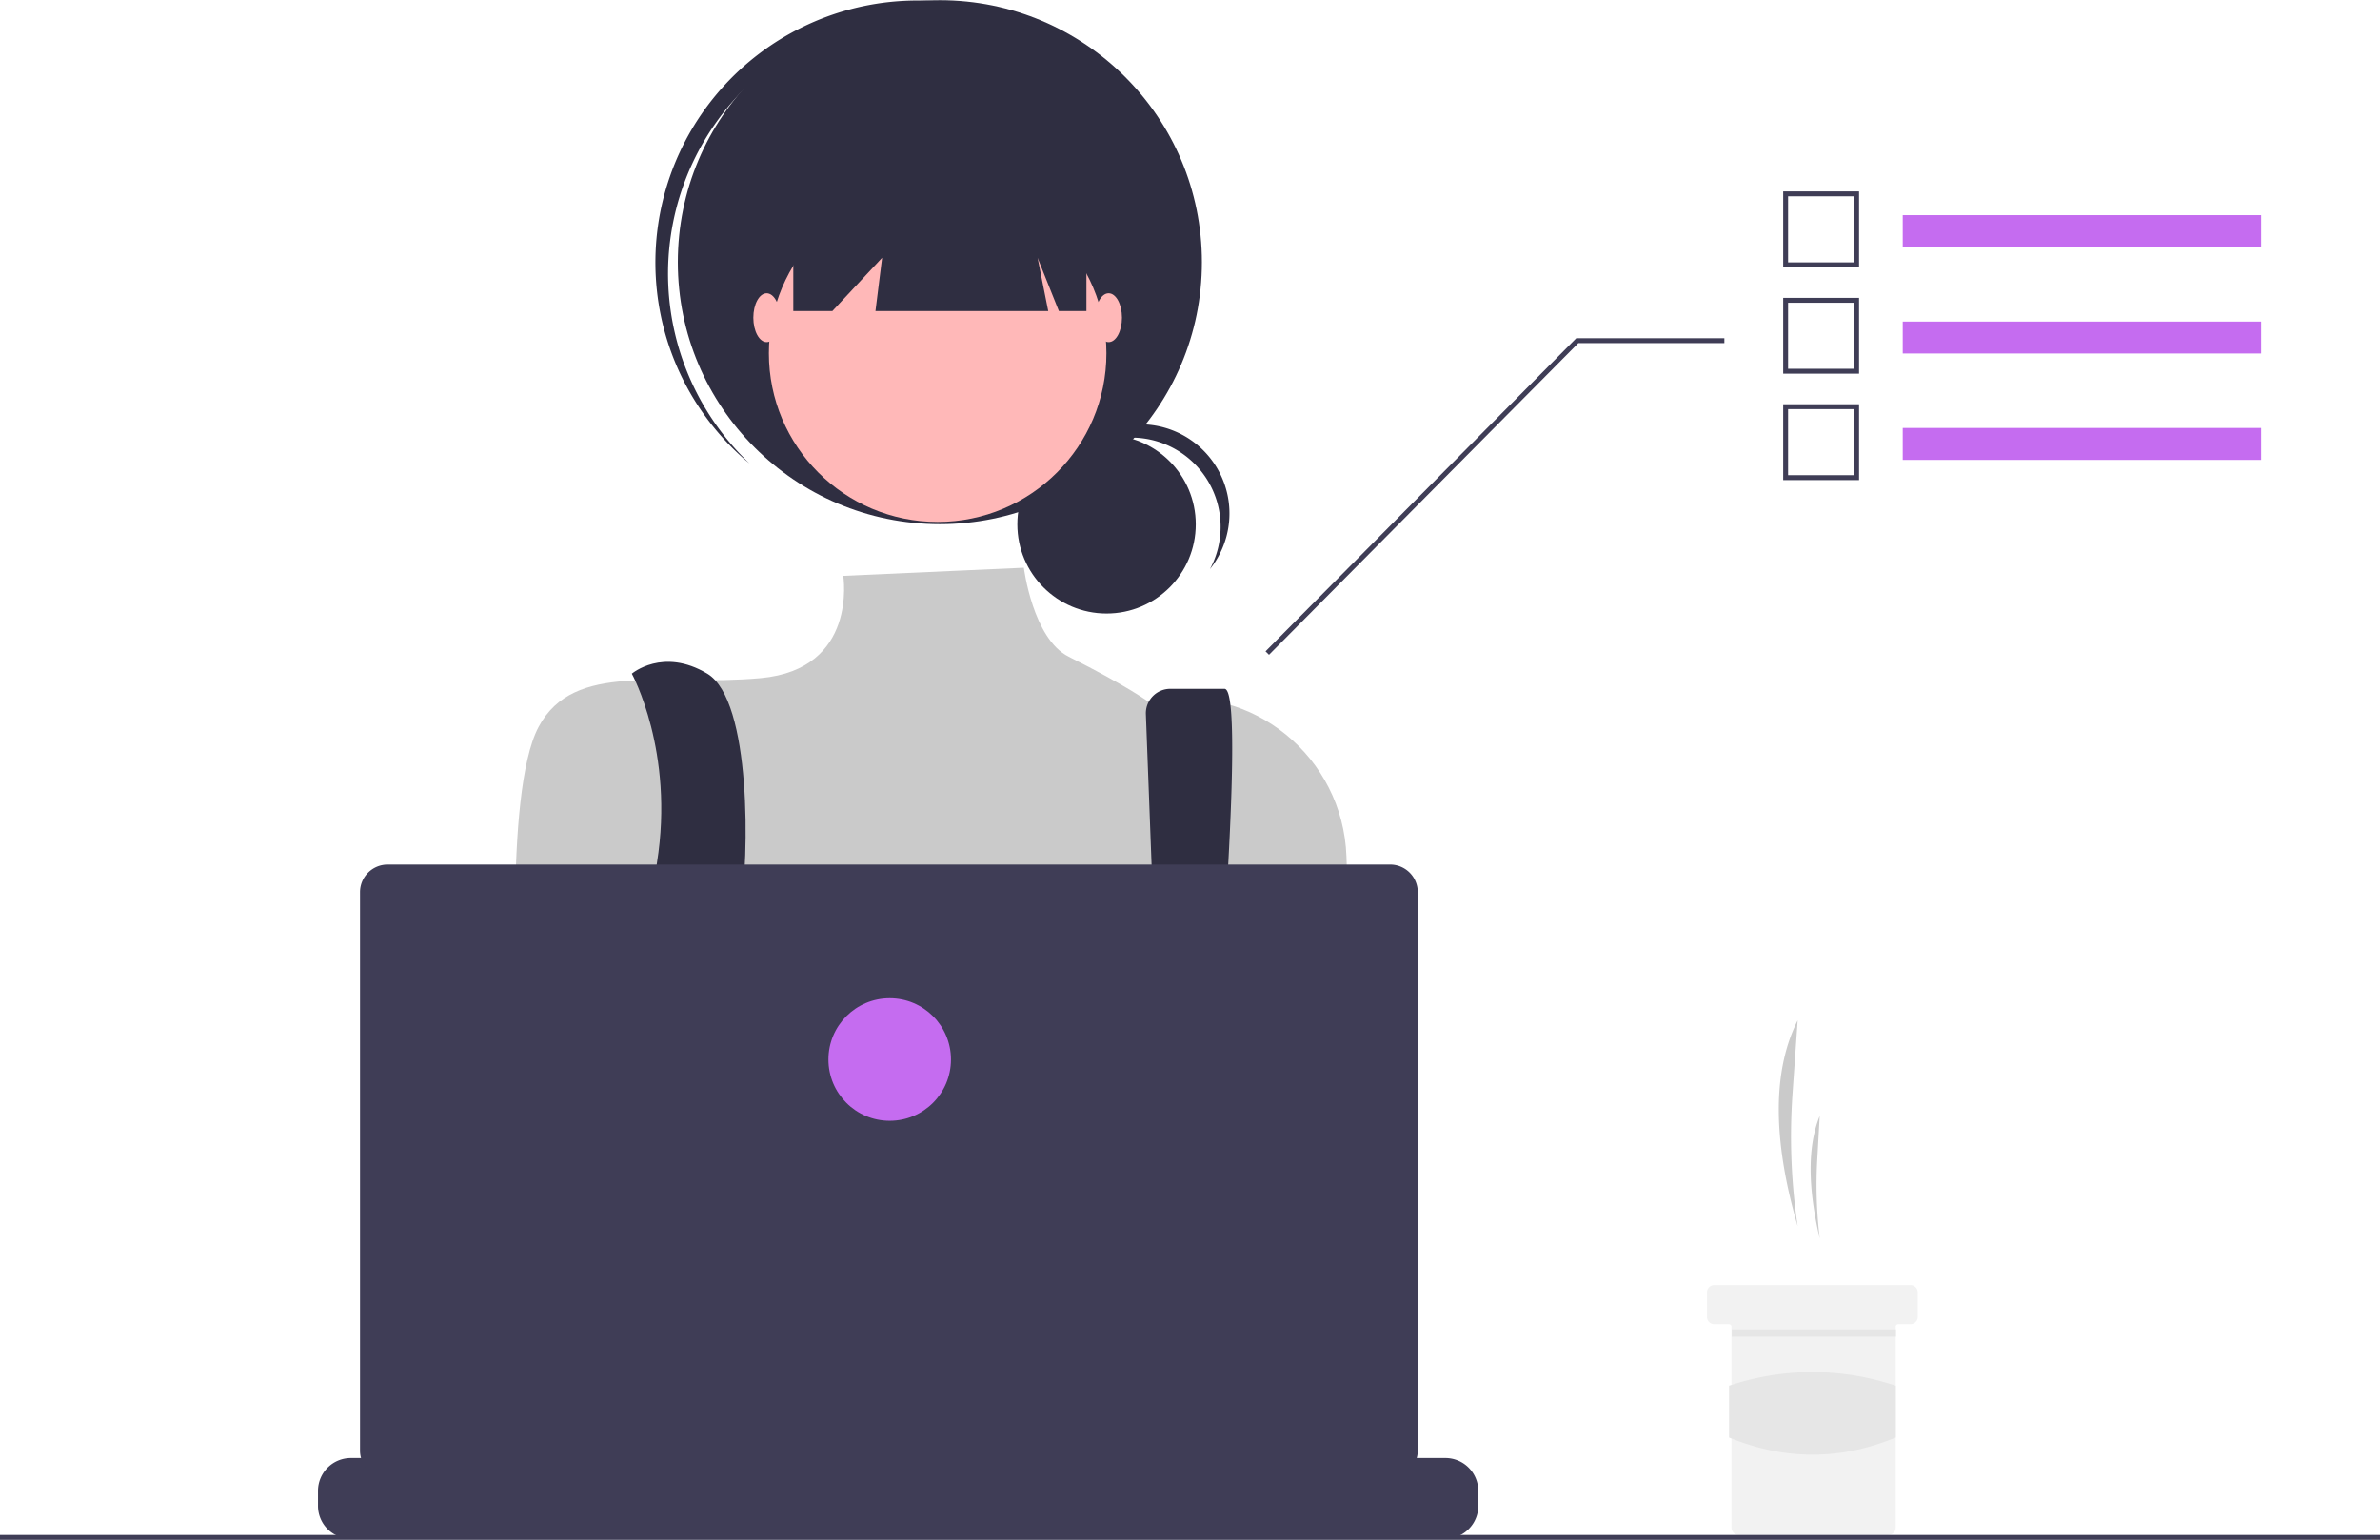
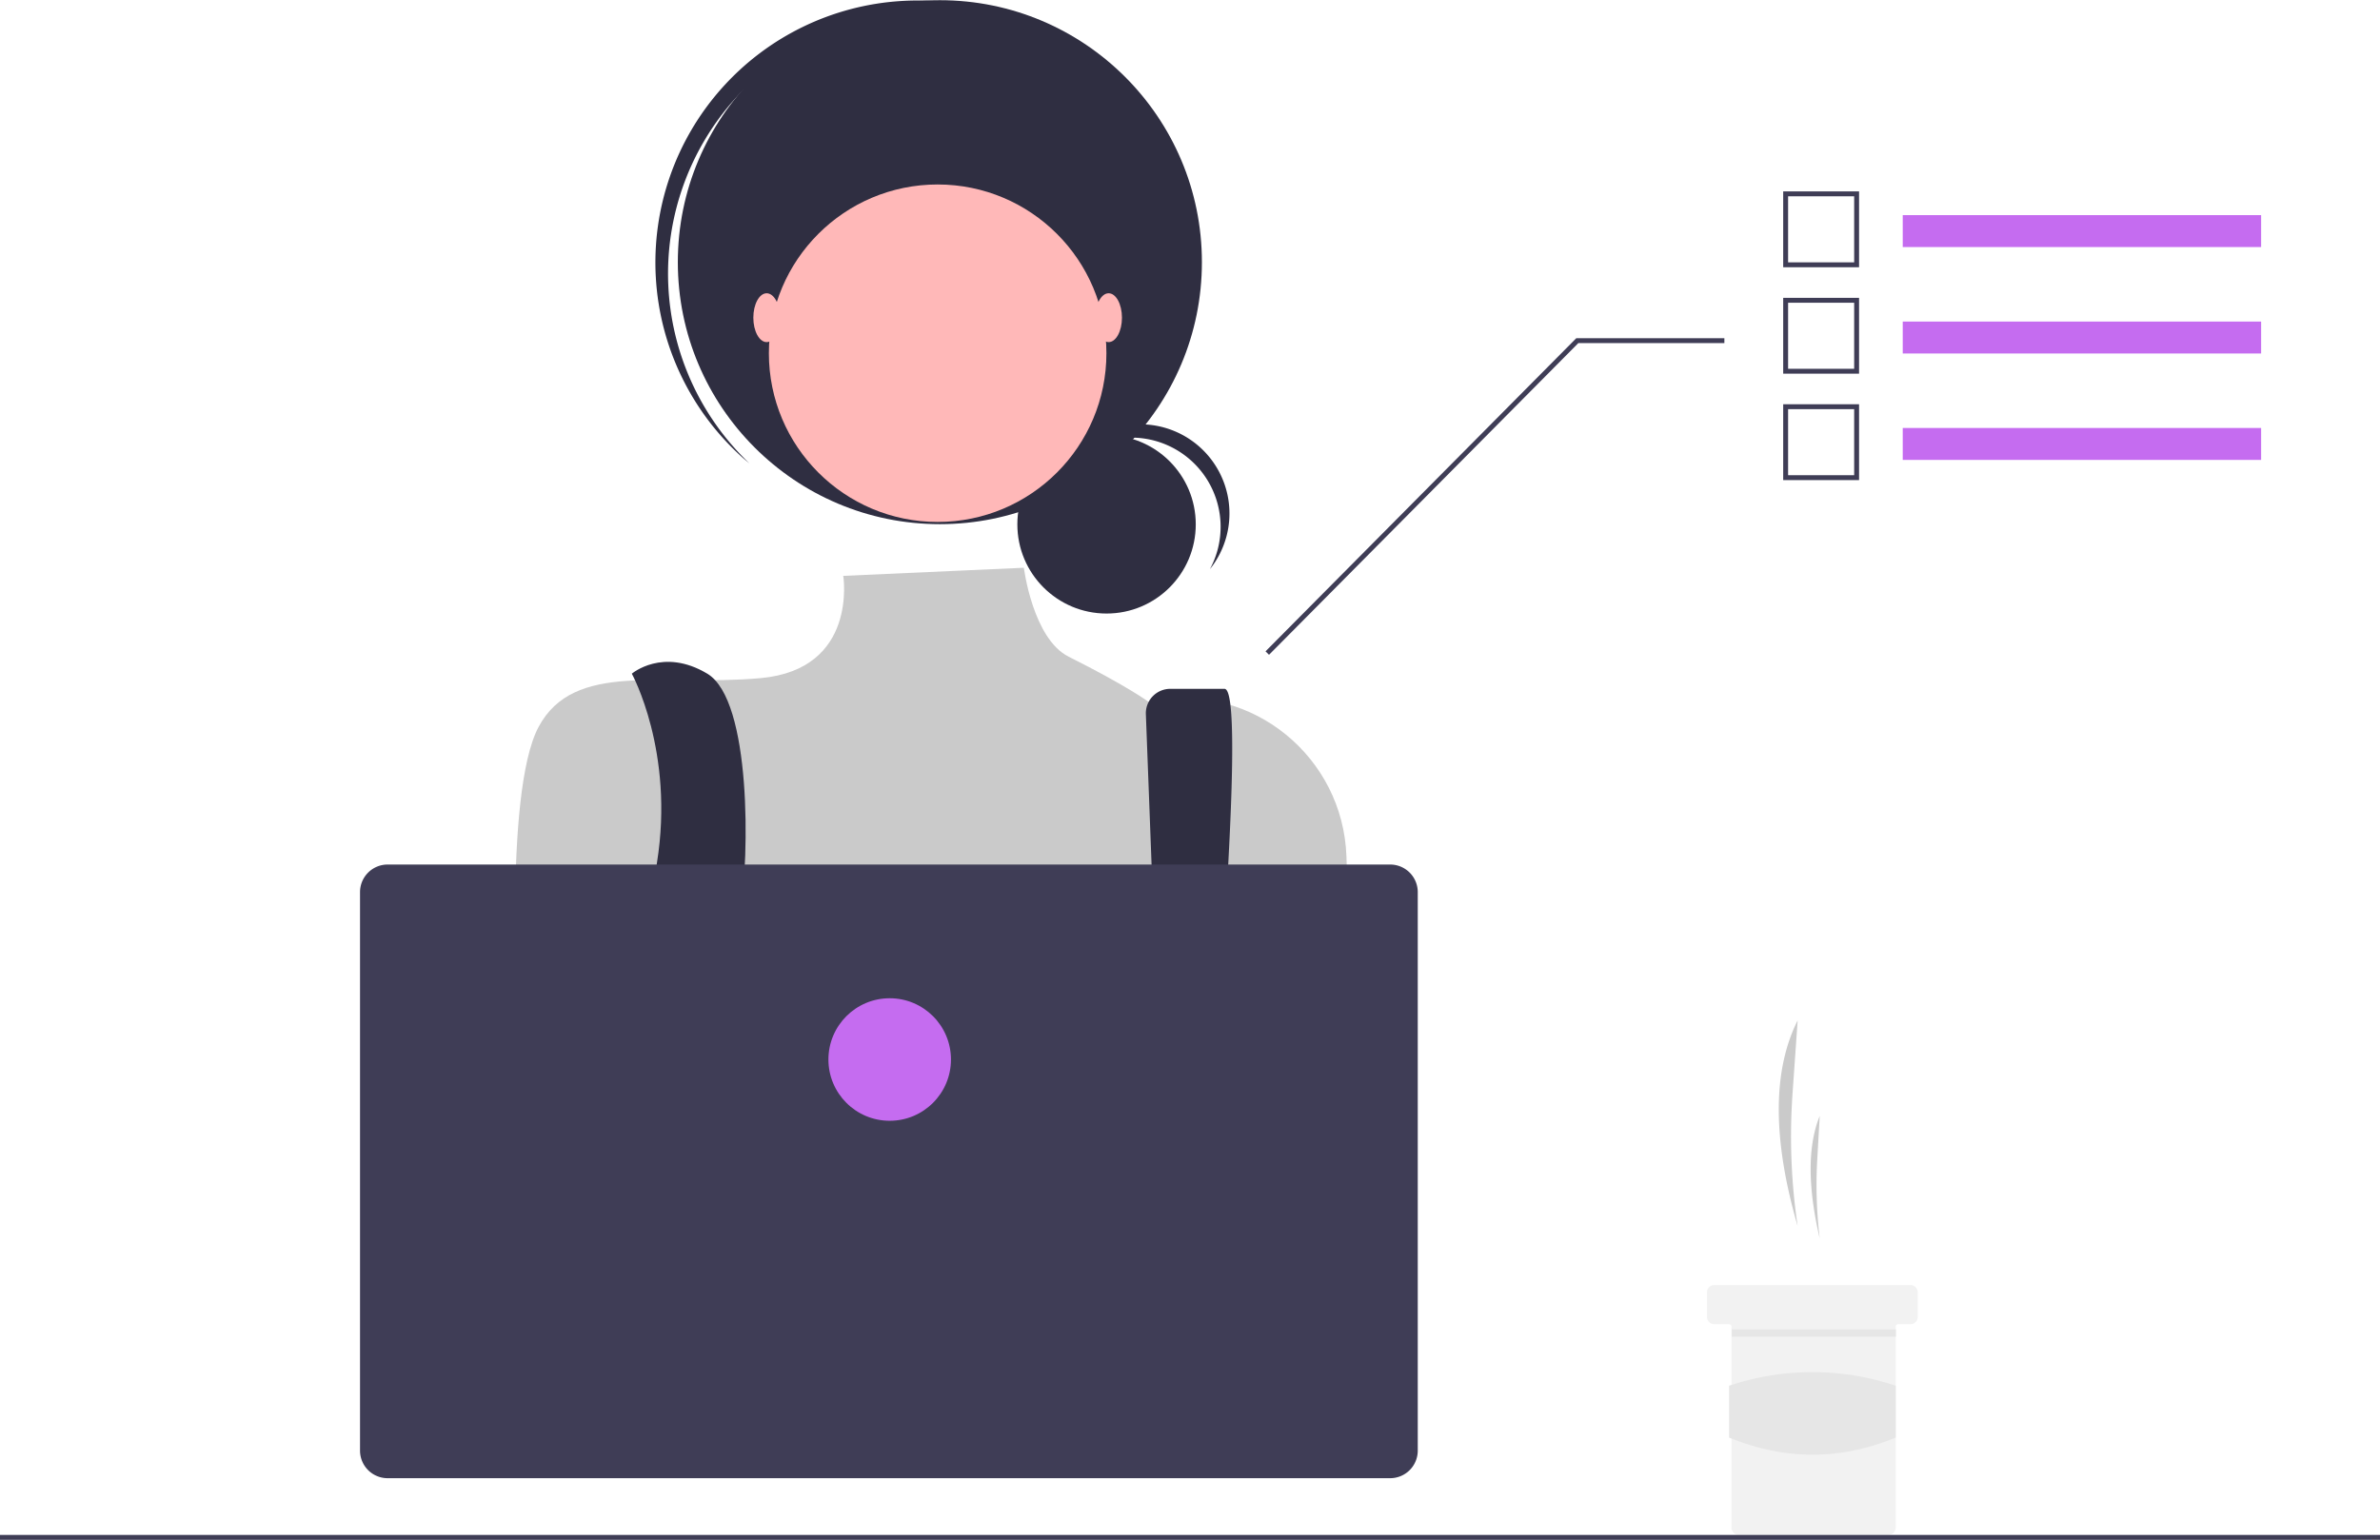
<svg xmlns="http://www.w3.org/2000/svg" id="ab47acfe-844d-4101-aa7b-df38aa50dbe4" data-name="Layer 1" width="971.052" height="628.381" viewBox="0 0 971.052 628.381">
  <path d="M847.931,636.215h0a249.626,249.626,0,0,1-2.095-54.111l2.095-29.889h0c-11.542,22.966-8.933,53.192,0,84Z" transform="translate(-114.474 -135.809)" fill="#cacaca" />
  <path d="M856.931,641.215h0a183.497,183.497,0,0,1-1.008-32.209l1.008-17.791h0C851.378,604.885,852.633,622.877,856.931,641.215Z" transform="translate(-114.474 -135.809)" fill="#cacaca" />
  <path d="M896.936,663.217v10a3.016,3.016,0,0,1-3,3h-5a.996.996,0,0,0-1,1v82a3.016,3.016,0,0,1-3,3h-61a3.002,3.002,0,0,1-3-3v-82a1.003,1.003,0,0,0-1-1h-6a3.002,3.002,0,0,1-3-3v-10a2.996,2.996,0,0,1,3-3h80A3.009,3.009,0,0,1,896.936,663.217Z" transform="translate(-114.474 -135.809)" fill="#f2f2f2" />
  <rect x="706.552" y="542.508" width="67" height="3" fill="#e6e6e6" />
  <path d="M887.936,722.462c-22.42,9.278-45.084,9.38-68,0V701.327a106.79,106.79,0,0,1,68,0Z" transform="translate(-114.474 -135.809)" fill="#e6e6e6" />
  <circle cx="451.481" cy="213.985" r="36.396" fill="#2f2e41" />
  <path d="M576.095,314.401a36.401,36.401,0,0,1,32.039,53.669,36.387,36.387,0,1,0-60.454-39.982A36.306,36.306,0,0,1,576.095,314.401Z" transform="translate(-114.474 -135.809)" fill="#2f2e41" />
  <circle cx="383.471" cy="106.996" r="106.912" fill="#2f2e41" />
  <path d="M414.036,176.471A106.893,106.893,0,0,1,562.203,165.261c-.874-.831-1.739-1.669-2.648-2.476a106.913,106.913,0,0,0-142.066,159.807c.908.808,1.842,1.568,2.77,2.339A106.893,106.893,0,0,1,414.036,176.471Z" transform="translate(-114.474 -135.809)" fill="#2f2e41" />
  <circle cx="382.565" cy="144.143" r="68.859" fill="#ffb8b8" />
  <path d="M532.214,367.505l-73.688,3.313s6.15,38.108-33.715,41.732-76.107-7.248-90.604,19.933-8.248,123.966-8.248,123.966,27.181,97.852,48.926,112.349,212.013-5.436,212.013-5.436L666.526,562.817l-2.697-77.54c-1.408-40.491-38.377-70.892-78.194-63.398q-1.173.221-2.362.475s-8.747-6.538-32.747-18.538C535.849,396.479,532.214,367.505,532.214,367.505Z" transform="translate(-114.474 -135.809)" fill="#cacaca" />
  <path d="M372.26,410.738s17.514,31.778,10.266,77.08,23.164,141.114,23.164,141.114l21.745-5.436s-14.497-94.228-10.872-115.973,4.624-85.913-13.497-96.785S372.26,410.738,372.26,410.738Z" transform="translate(-114.474 -135.809)" fill="#2f2e41" />
-   <path d="M581.999,427.4l7.617,200.626,14.497,9.06s20.839-220.167,9.966-220.167H591.956a9.97,9.97,0,0,0-9.97,9.97Q581.986,427.145,581.999,427.4Z" transform="translate(-114.474 -135.809)" fill="#2f2e41" />
+   <path d="M581.999,427.4l7.617,200.626,14.497,9.06s20.839-220.167,9.966-220.167H591.956a9.97,9.97,0,0,0-9.97,9.97Z" transform="translate(-114.474 -135.809)" fill="#2f2e41" />
  <circle cx="301.182" cy="479.532" r="9.06" fill="#6c63ff" />
  <circle cx="482.39" cy="488.592" r="9.06" fill="#6c63ff" />
-   <polygon points="323.672 58.069 323.672 126.928 339.619 126.928 359.914 105.183 357.196 126.928 427.685 126.928 423.336 105.183 432.034 126.928 443.269 126.928 443.269 58.069 323.672 58.069" fill="#2f2e41" />
  <ellipse cx="312.8" cy="129.647" rx="5.436" ry="9.966" fill="#ffb8b8" />
  <ellipse cx="452.329" cy="129.647" rx="5.436" ry="9.966" fill="#ffb8b8" />
-   <path d="M717.626,744.255v6.07a13.34,13.34,0,0,1-.91,4.87,13.683,13.683,0,0,1-.97,2,13.437,13.437,0,0,1-11.55,6.56h-446.55a13.437,13.437,0,0,1-11.55-6.56,13.69,13.69,0,0,1-.97-2,13.341,13.341,0,0,1-.91-4.87v-6.07a13.426,13.426,0,0,1,13.423-13.43h25.747v-2.83a.559.559,0,0,1,.558-.56h13.432a.559.559,0,0,1,.56.558v2.832h8.39v-2.83a.559.559,0,0,1,.558-.56h13.432a.559.559,0,0,1,.56.558v2.832h8.4v-2.83a.559.559,0,0,1,.558-.56h13.432a.559.559,0,0,1,.56.558v2.832h8.39v-2.83a.559.559,0,0,1,.558-.56h13.432a.559.559,0,0,1,.56.558v2.832h8.39v-2.83a.559.559,0,0,1,.558-.56h13.432a.559.559,0,0,1,.56.558v2.832h8.4v-2.83a.559.559,0,0,1,.558-.56h13.432a.559.559,0,0,1,.56.558v2.832h8.39v-2.83a.559.559,0,0,1,.558-.56H526.806a.559.559,0,0,1,.56.558v2.832h8.4v-2.83a.559.559,0,0,1,.558-.56h13.432a.566.566,0,0,1,.56.56v2.83h8.39v-2.83a.559.559,0,0,1,.558-.56h13.432a.559.559,0,0,1,.56.558v2.832h8.39v-2.83a.559.559,0,0,1,.558-.56h13.432a.559.559,0,0,1,.56.558v2.832h8.4v-2.83a.559.559,0,0,1,.558-.56h13.432a.557.557,0,0,1,.55.56v2.83h8.4v-2.83a.559.559,0,0,1,.558-.56h13.432a.559.559,0,0,1,.56.558v2.832h8.39v-2.83a.559.559,0,0,1,.558-.56h13.432a.559.559,0,0,1,.56.558v2.832h39.17a13.426,13.426,0,0,1,13.43,13.423Z" transform="translate(-114.474 -135.809)" fill="#3f3d56" />
  <rect y="626.381" width="971.052" height="2" fill="#3f3d56" />
  <path d="M681.668,488.621H272.625a11.259,11.259,0,0,0-11.259,11.259V727.791A11.259,11.259,0,0,0,272.625,739.05H681.668a11.259,11.259,0,0,0,11.259-11.259V499.88a11.259,11.259,0,0,0-11.259-11.259Z" transform="translate(-114.474 -135.809)" fill="#3f3d56" />
  <circle cx="363" cy="432.381" r="25" fill="#c56cf0" />
  <polygon points="517.763 267.219 643.969 140.016 703.552 140.016 703.552 138.016 643.134 138.016 642.841 138.313 516.341 265.813 517.763 267.219" fill="#3f3d56" />
  <rect x="776.328" y="87.792" width="146.224" height="13.03" fill="#c56cf0" />
  <path d="M872.981,244.87H842.026V213.915H872.981Zm-28.955-2H870.981V215.915H844.026Z" transform="translate(-114.474 -135.809)" fill="#3f3d56" />
  <rect x="776.328" y="131.225" width="146.224" height="13.03" fill="#c56cf0" />
  <path d="M872.981,288.303H842.026V257.348H872.981Zm-28.955-2H870.981V259.348H844.026Z" transform="translate(-114.474 -135.809)" fill="#3f3d56" />
  <rect x="776.328" y="174.658" width="146.224" height="13.03" fill="#c56cf0" />
  <path d="M872.981,331.736H842.026V300.781H872.981Zm-28.955-2H870.981V302.781H844.026Z" transform="translate(-114.474 -135.809)" fill="#3f3d56" />
</svg>